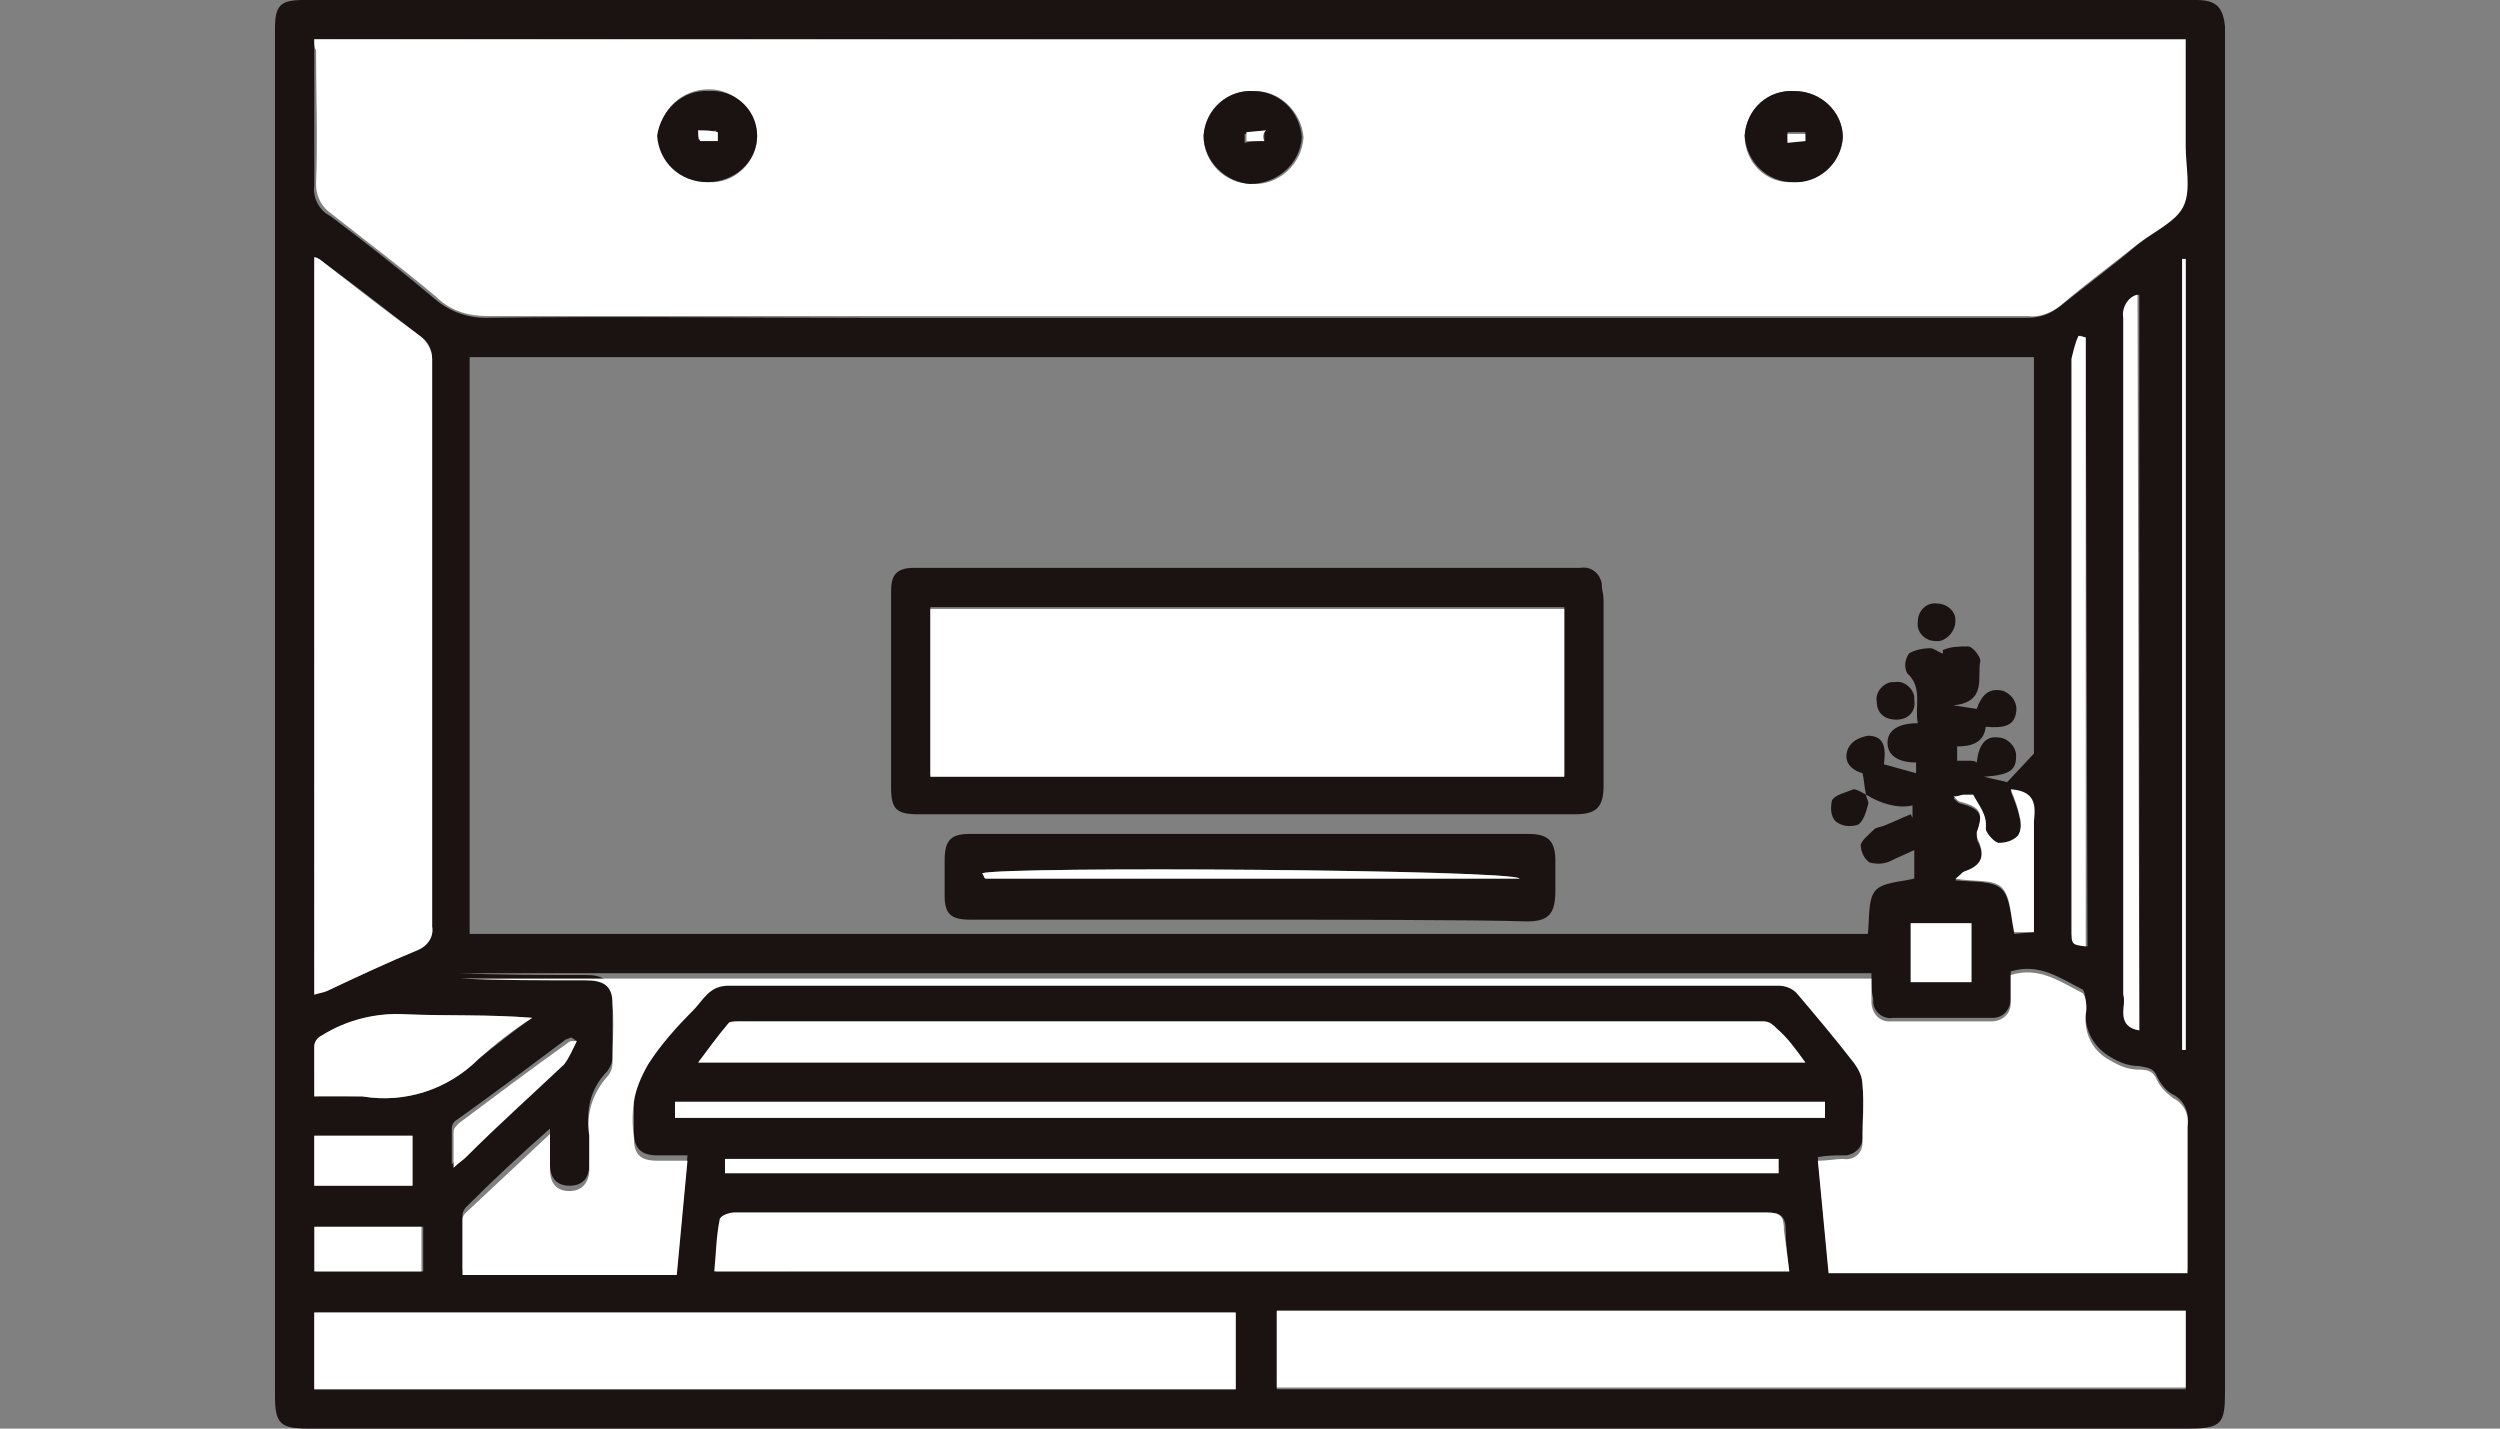
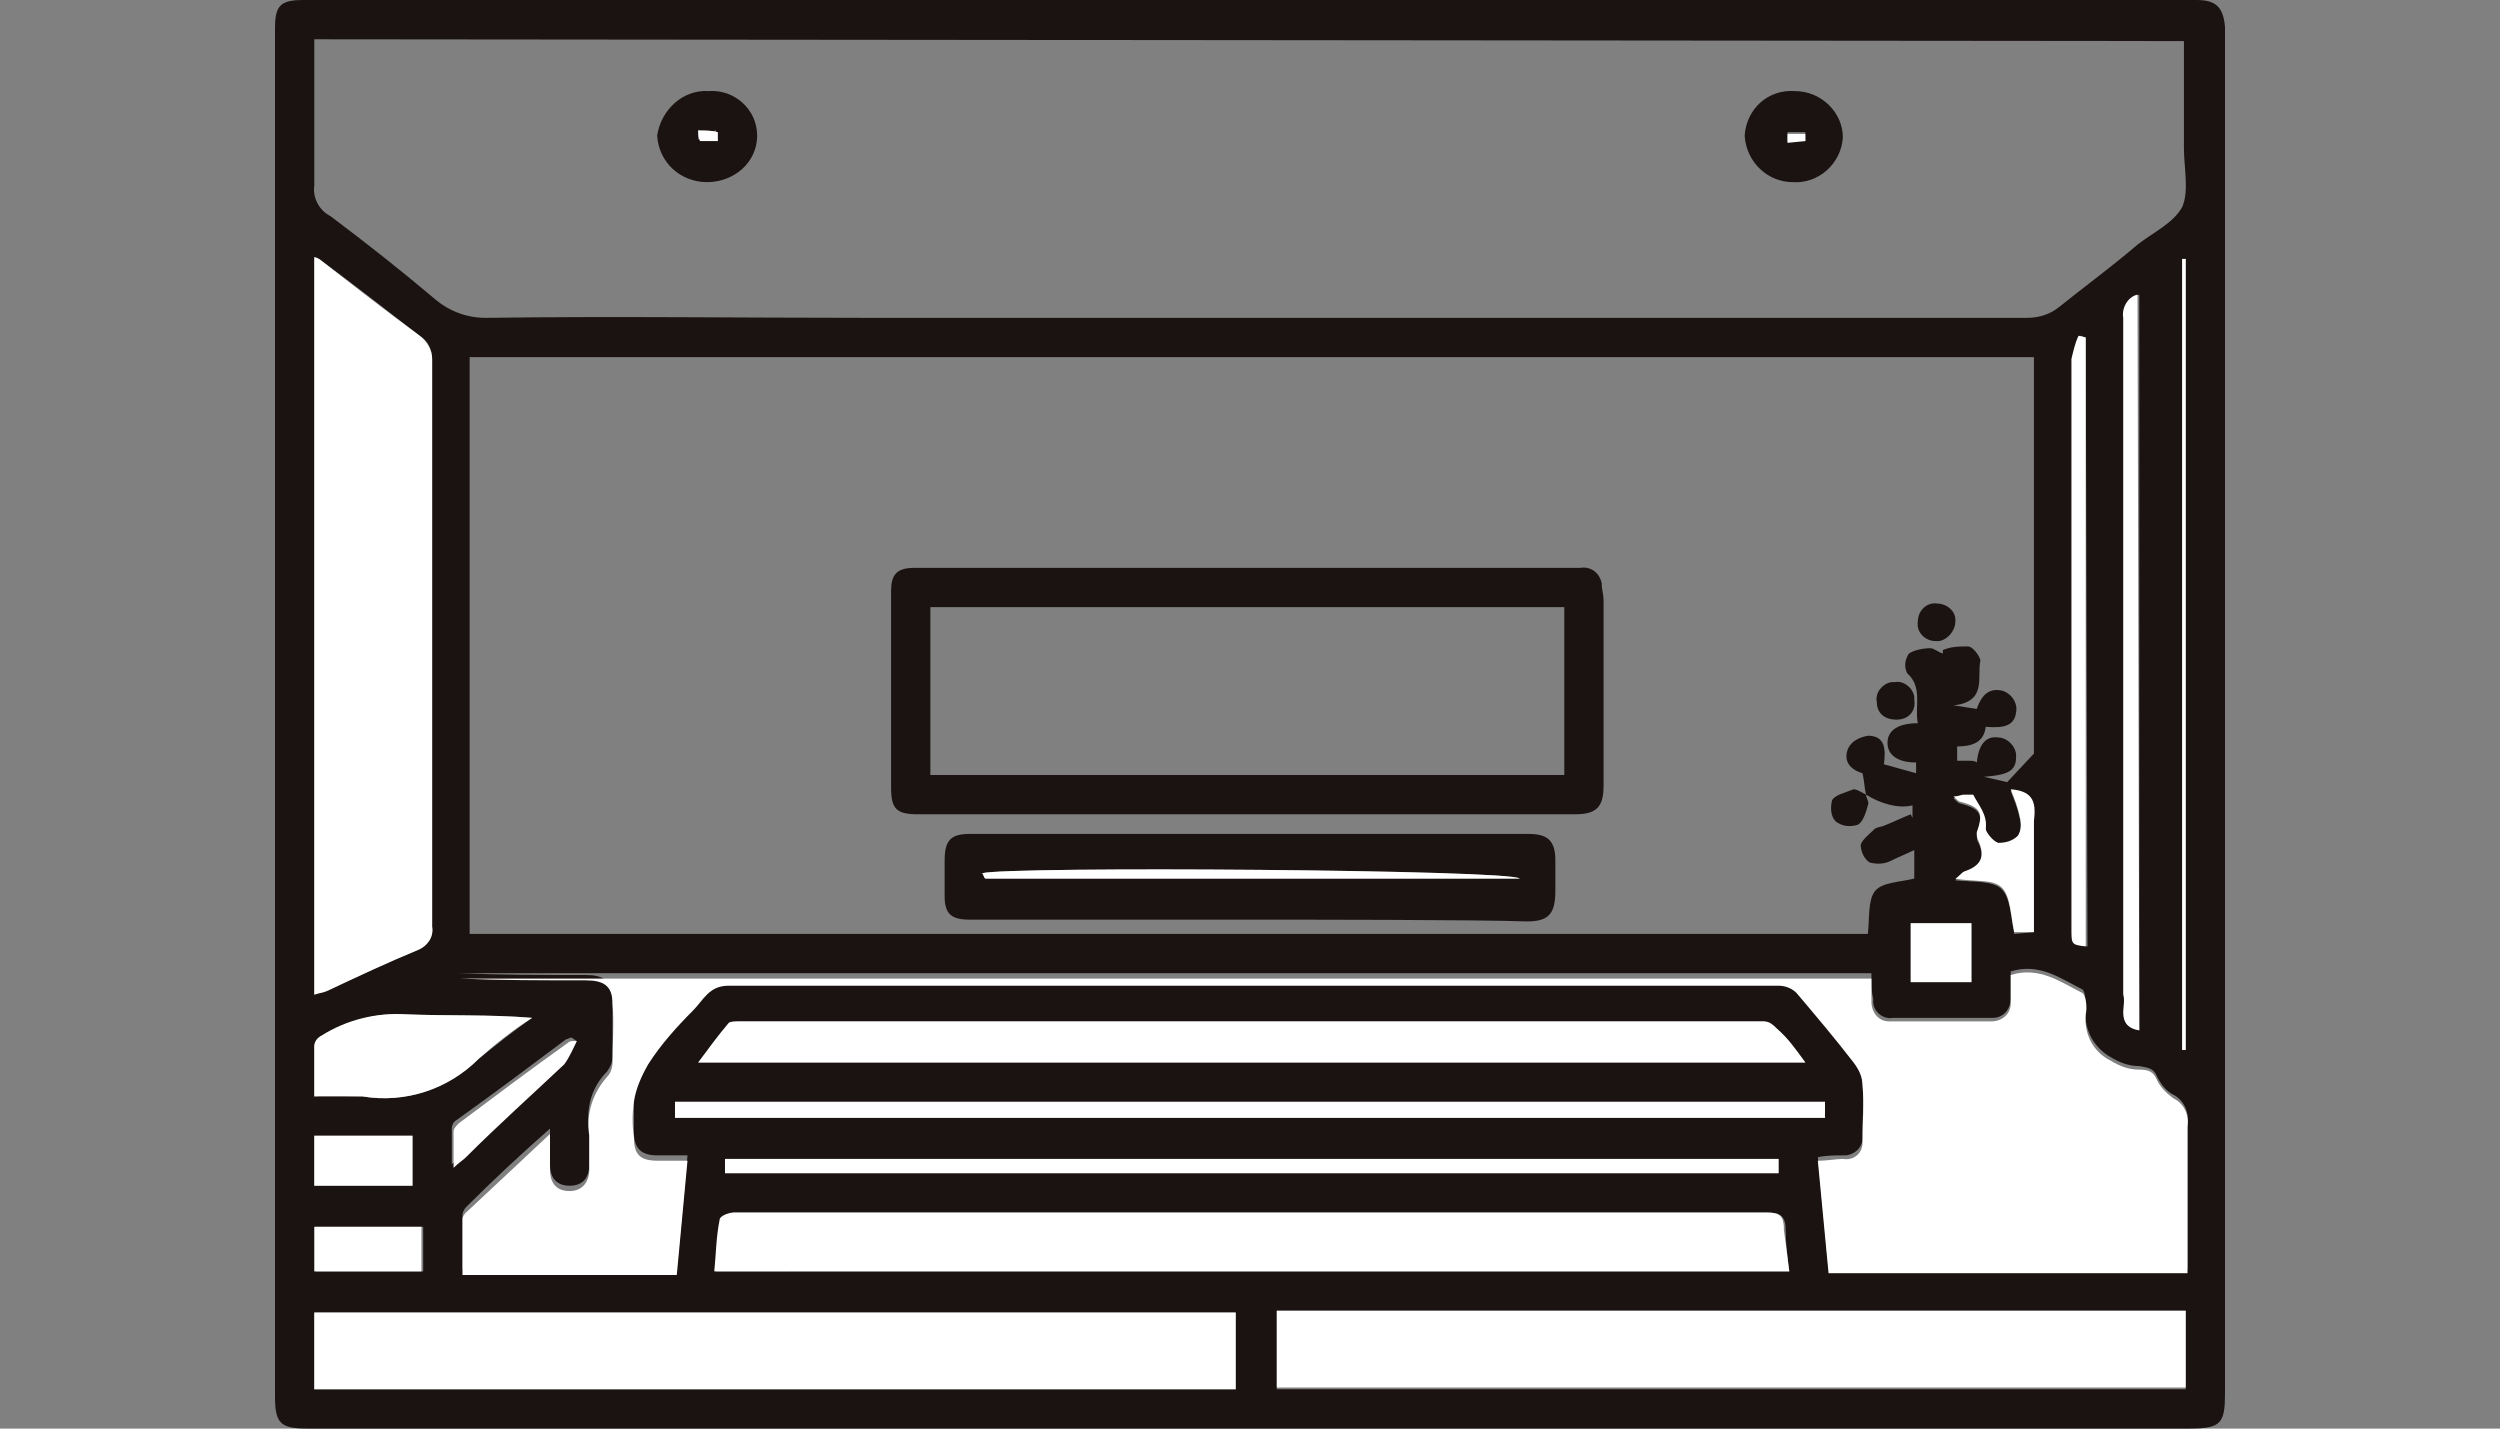
<svg xmlns="http://www.w3.org/2000/svg" xmlns:xlink="http://www.w3.org/1999/xlink" version="1.1" id="レイヤー_1" x="0px" y="0px" viewBox="0 0 140 80" style="enable-background:new 0 0 140 80;" xml:space="preserve">
  <rect x="0" y="0" width="140" height="80" fill="#808080" stroke="none" />
  <style type="text/css">
	.st0{clip-path:url(#SVGID_00000116193674440295476220000013078521474257877420_);}
	.st1{fill:#1A1311;}
	.st2{fill:#FFFFFF;}
</style>
  <g id="グループ_73" transform="translate(0 0)">
    <g>
      <defs>
        <rect id="SVGID_1_" x="15.4" width="109.2" height="80" />
      </defs>
      <clipPath id="SVGID_00000056425036200674573470000009443553270575339937_">
        <use xlink:href="#SVGID_1_" style="overflow:visible;" />
      </clipPath>
      <g id="グループ_8" transform="translate(0 0)" style="clip-path:url(#SVGID_00000056425036200674573470000009443553270575339937_);">
        <path id="パス_61" class="st1" d="M15.4,39.9c0-12.8,0-25.5,0-38.3C15.4,0.3,15.7,0,17,0c24.3,0,81.7,0,106,0     c1.1,0,1.5,0.4,1.6,1.5c0,0.3,0,0.6,0,0.9V78c0,1.7-0.2,2-2,2H17.2c-1.5,0-1.8-0.3-1.8-1.8C15.4,65.5,15.4,52.7,15.4,39.9      M104.5,44.5L104.5,44.5c-0.1-0.4-0.1-0.8-0.2-1.2c-0.7-0.2-1.1-0.7-0.8-1.4c0.2-0.4,0.6-0.6,1.1-0.7c1,0,1,0.8,0.9,1.6l1.8,0.5     v-0.6c-1,0-1.6-0.4-1.6-1.1c0-0.7,0.6-1.1,1.7-1.1c-0.2-0.9,0.3-2-0.6-2.8c-0.2-0.4-0.1-0.8,0.1-1.1c0.3-0.2,0.8-0.3,1.2-0.3     c0.2,0,0.4,0.2,0.7,0.3c0-0.1,0-0.2,0-0.2c0.5-0.2,0.9-0.2,1.4-0.2c0.3,0,0.7,0.6,0.7,0.8c-0.2,0.9,0.4,2.3-1.5,2.5l1.3,0.2     c0.3-0.9,0.8-1.2,1.5-1c0.5,0.2,0.8,0.7,0.7,1.2c-0.1,0.7-0.6,0.9-1.7,0.8c-0.1,0.9-0.8,1.1-1.6,1.1c0,0.3,0,0.5,0,0.8     c0.2,0,0.4,0,0.6,0s0.4,0,0.5,0.1c0.1-1,0.5-1.5,1.2-1.4c0.5,0,1,0.5,1,1c0,0,0,0.1,0,0.1c0,0.8-0.5,1-1.8,1.1l1.3,0.3l1.5-1.6     V20H26.3v32.3h78.3c0.1-0.9,0-1.9,0.4-2.4c0.4-0.5,1.4-0.5,2.2-0.7v-1.6c-0.4,0.2-0.9,0.4-1.3,0.6c-0.4,0.2-0.8,0.2-1.2,0.1     c-0.3-0.2-0.5-0.6-0.5-1c0.1-0.3,0.5-0.6,0.8-0.9c0.2-0.1,0.4-0.1,0.6-0.2c0.5-0.2,0.9-0.4,1.4-0.6l0.1,0.2v-0.7     C106.3,45.3,105.3,45,104.5,44.5 M17.6,2.2c0,0.3,0,0.5,0,0.7c0,2.5,0,5,0,7.5c-0.1,0.7,0.3,1.4,0.9,1.7c2,1.5,3.9,3,5.8,4.6     c0.8,0.7,1.8,1.1,2.9,1.1c7.2-0.1,14.3,0,21.5,0c10.6,0,54.2,0,64.8,0c0.7,0,1.3-0.2,1.8-0.6c1.5-1.2,3-2.3,4.4-3.5     c0.9-0.7,2-1.2,2.5-2.1c0.4-0.9,0.1-2.2,0.1-3.3c0-2,0-4,0-6L17.6,2.2z M104.8,54.5H25.7c2.4,0.1,4.7,0.1,7.1,0.1     c1,0,1.4,0.3,1.5,1.3c0,1.1,0,2.2,0,3.3c0,0.3-0.1,0.5-0.3,0.8c-0.9,0.9-1.2,2.1-1,3.3c0,0.6,0,1.3,0,1.9c0,0.8-0.4,1.2-1.1,1.2     c-0.7,0-1.1-0.4-1.1-1.2c0-0.6,0-1.2,0-2c-1.7,1.5-3.2,2.9-4.7,4.4c-0.1,0.1-0.2,0.3-0.2,0.4c0,1,0,2.1,0,3.1h12     c0.2-2.1,0.4-4.2,0.6-6.4c-0.6,0-1.2,0-1.7,0c-0.9,0-1.3-0.4-1.3-1.3c0-0.7,0-1.3,0-2c0.1-0.8,0.4-1.5,0.8-2.1     c0.7-1.1,1.6-2.1,2.5-3c0.6-0.6,0.9-1.4,2-1.4c8.6,0,50.2,0,58.8,0c0.4,0,0.8,0.1,1,0.4c1.1,1.3,2.2,2.5,3.2,3.9     c0.3,0.4,0.5,0.8,0.5,1.3c0.1,1,0,2,0,3c0.1,0.6-0.3,1.1-0.9,1.2c-0.1,0-0.2,0-0.2,0c-0.4,0-0.9,0-1.4,0.1     c0.2,2.1,0.4,4.2,0.6,6.3h20.1c0-2.8,0-5.5,0-8.2c0.1-0.6-0.2-1.3-0.8-1.6c-0.4-0.2-0.7-0.6-0.9-1c-0.2-0.5-0.5-0.5-1-0.6     c-0.6,0-1.1-0.2-1.6-0.5c-0.9-0.5-1.5-1.5-1.4-2.6c0-0.4,0-1.1-0.2-1.2c-1.2-0.6-2.4-1.5-4-1c0,0.5,0,1,0,1.5     c0,0.6-0.4,1.1-1,1.1c0,0-0.1,0-0.1,0c-1.8,0-3.7,0-5.5,0c-0.6,0.1-1.1-0.4-1.1-0.9c0-0.1,0-0.1,0-0.2     C104.8,55.6,104.8,55.1,104.8,54.5 M17.6,55.7c0.3-0.1,0.5-0.2,0.7-0.2c1.7-0.8,3.4-1.6,5.1-2.3c0.5-0.2,0.9-0.7,0.8-1.3     c0-10.6,0-21.2,0-31.8c0-0.5-0.2-1-0.7-1.3c-1.8-1.4-3.6-2.8-5.5-4.2c-0.1-0.1-0.3-0.1-0.4-0.2L17.6,55.7z M17.6,77.8h51.6v-4.3     H17.6V77.8z M122.3,73.4H71.5v4.4h50.9V73.4z M100.2,71.2c-0.1-0.8-0.2-1.6-0.2-2.3c0-0.8-0.3-1-1-1c-4.8,0-26.1,0-30.9,0     c-3.5,0-23.4,0-26.9,0c-0.3,0-0.8,0.2-0.8,0.4c-0.2,0.9-0.2,1.9-0.3,2.9L100.2,71.2z M101.1,59.5c-0.6-0.7-1-1.3-1.6-1.9     c-0.2-0.2-0.4-0.3-0.7-0.4c-8.1,0-49.4,0-57.5,0c-0.2,0-0.5,0-0.5,0.1c-0.6,0.7-1.1,1.4-1.7,2.2L101.1,59.5z M17.6,61.4     c0.9-0.1,1.8,0,2.7,0c2.4,0.4,4.8-0.4,6.5-2.1c1-0.8,2-1.6,3-2.3c-2.4-0.2-4.8-0.1-7.1-0.2c-1.7-0.1-3.3,0.4-4.7,1.2     c-0.2,0.1-0.4,0.4-0.4,0.6C17.6,59.5,17.6,60.4,17.6,61.4 M119.8,57.7V16.5c-0.6,0.2-0.9,0.7-0.8,1.3c0,12.6,0,25.3,0,37.9     c0,0.3,0,0.7,0,1C118.9,57.3,119.2,57.6,119.8,57.7 M102.2,61.7H37.8v0.9h64.4V61.7z M116.8,18.9l-0.3-0.1     c-0.2,0.4-0.3,0.8-0.4,1.3c0,3.1,0,6.3,0,9.4c0,7.5,0,15,0,22.5c0,0.9,0,0.9,0.8,1L116.8,18.9z M99.6,64.9h-59v0.8h59V64.9z      M23.1,63.6h-5.5v2.8h5.5L23.1,63.6z M113.9,52.2c0-2.1,0-4.1,0-6.1c0-0.9,0-1.7-1.3-1.8c0.2,0.5,0.4,1,0.5,1.5     c0.1,0.4,0.1,0.7-0.1,1.1c-0.3,0.3-0.7,0.4-1.1,0.4c-0.3-0.1-0.8-0.5-0.7-0.8c0.1-0.8-0.4-1.3-0.7-1.9c-0.2,0-0.3,0-0.5,0     c-0.1,0-0.3,0-0.6,0.1c0.2,0.2,0.3,0.3,0.4,0.3c1.1,0.3,1.3,0.6,0.9,1.7c0,0.2,0,0.4,0.1,0.5c0.4,0.9,0.1,1.4-0.8,1.7     c-0.2,0.1-0.4,0.2-0.5,0.4c1,0.1,2.1,0,2.6,0.5c0.5,0.5,0.5,1.6,0.7,2.5L113.9,52.2z M23.7,68.7h-6v2.5h6V68.7z M122.2,58.8h0.2     V14.5h-0.2V58.8z M110.4,51.7H107V55h3.4L110.4,51.7z M32.3,58.3L32,58.1c-0.1,0-0.2,0.1-0.3,0.1c-2,1.5-4,3-6.1,4.5     c-0.2,0.1-0.3,0.3-0.3,0.5c0,0.6,0,1.3,0,2c0.3-0.3,0.5-0.4,0.7-0.6c1.9-1.7,3.7-3.4,5.5-5.2C31.9,59.2,32.1,58.7,32.3,58.3" />
-         <path id="パス_62" class="st2" d="M17.6,2.2h104.8c0,2,0,4,0,6c0,1.1,0.3,2.4-0.1,3.3c-0.4,0.9-1.6,1.4-2.5,2.1     c-1.5,1.2-3,2.3-4.4,3.5c-0.5,0.4-1.2,0.7-1.8,0.6c-10.6,0-54.2,0-64.8,0c-7.2,0-14.3,0-21.5,0c-1.1,0-2.1-0.3-2.9-1.1     c-1.9-1.6-3.9-3.1-5.8-4.6c-0.6-0.4-0.9-1-0.9-1.7c0.1-2.5,0-5,0-7.5C17.6,2.7,17.6,2.5,17.6,2.2 M67.4,7.6     c0,1.5,1.2,2.7,2.7,2.7c0,0,0,0,0,0c1.5,0.1,2.8-1.1,2.9-2.6c-0.1-1.4-1.3-2.6-2.7-2.6C68.7,5,67.5,6.1,67.4,7.6 M97.7,7.6     c0,1.5,1.2,2.7,2.7,2.6c0,0,0,0,0,0c1.5,0,2.7-1.1,2.8-2.5c0-1.5-1.3-2.6-2.7-2.6C99.1,5,97.8,6.1,97.7,7.6     C97.7,7.6,97.7,7.6,97.7,7.6 M42.4,7.6c-0.1-1.5-1.3-2.6-2.7-2.6c0,0,0,0,0,0c-1.5,0-2.7,1.1-2.8,2.6c0.1,1.5,1.3,2.6,2.8,2.6     C41.1,10.3,42.4,9.1,42.4,7.6C42.4,7.6,42.4,7.6,42.4,7.6" />
        <path id="パス_63" class="st2" d="M104.8,54.5c0,0.6,0,1.1,0,1.6c0,0.6,0.4,1.1,1,1.1c0.1,0,0.1,0,0.2,0c1.8,0,3.7,0,5.5,0     c0.6,0,1.1-0.4,1.1-1c0,0,0-0.1,0-0.1c0-0.5,0-1.1,0-1.5c1.6-0.5,2.8,0.4,4,1c0.2,0.1,0.3,0.8,0.2,1.2c-0.1,1.1,0.4,2.1,1.4,2.6     c0.5,0.3,1,0.5,1.6,0.5c0.5,0,0.8,0.1,1,0.6c0.2,0.4,0.5,0.7,0.9,1c0.6,0.3,0.9,0.9,0.8,1.6c0,2.7,0,5.4,0,8.2h-20.1     c-0.2-2.1-0.4-4.2-0.6-6.3c0.6,0,1-0.1,1.4-0.1c0.6,0.1,1.1-0.3,1.1-0.9c0-0.1,0-0.2,0-0.2c0-1,0.1-2,0-3c0-0.5-0.2-0.9-0.5-1.3     c-1-1.3-2.1-2.6-3.2-3.9c-0.3-0.3-0.7-0.4-1-0.4c-8.6,0-50.2,0-58.8,0c-1.1,0-1.4,0.8-2,1.4c-0.9,0.9-1.8,1.9-2.5,3     c-0.4,0.7-0.7,1.4-0.8,2.1c-0.1,0.7-0.1,1.3,0,2c0,0.9,0.3,1.3,1.3,1.3c0.5,0,1,0,1.7,0c-0.2,2.2-0.4,4.2-0.6,6.4h-12     c0-1.1,0-2.1,0-3.1c0-0.2,0.1-0.3,0.2-0.4c1.5-1.4,3-2.8,4.7-4.4c0,0.8,0,1.4,0,2c0,0.8,0.4,1.2,1.1,1.2c0.7,0,1.1-0.5,1.1-1.2     c0-0.6,0-1.3,0-1.9c-0.2-1.2,0.2-2.4,1-3.3c0.2-0.2,0.3-0.5,0.3-0.8c0-1.1,0.1-2.2,0-3.3c0-1-0.5-1.3-1.5-1.3     c-2.4,0-4.7,0-7.1-0.1H104.8z" />
        <path id="パス_64" class="st2" d="M17.6,55.7V14.4c0.1,0,0.3,0.1,0.4,0.2c1.8,1.4,3.6,2.8,5.5,4.2c0.4,0.3,0.7,0.8,0.7,1.3     c0,10.6,0,21.2,0,31.8c0.1,0.6-0.3,1.1-0.8,1.3c-1.7,0.7-3.4,1.5-5.1,2.3C18.1,55.6,17.9,55.6,17.6,55.7" />
        <rect id="長方形_28" x="17.6" y="73.5" class="st2" width="51.6" height="4.3" />
        <rect id="長方形_29" x="71.5" y="73.4" class="st2" width="50.9" height="4.3" />
        <path id="パス_65" class="st2" d="M100.2,71.2H40c0.1-1,0.1-1.9,0.3-2.9c0-0.2,0.5-0.4,0.8-0.4c3.5,0,23.4,0,26.9,0     c4.8,0,26.1,0,30.9,0c0.8,0,1,0.2,1,1C100,69.6,100.1,70.4,100.2,71.2" />
        <path id="パス_66" class="st2" d="M101.1,59.5H39.1c0.6-0.8,1.1-1.5,1.7-2.2c0.1-0.1,0.4-0.1,0.5-0.1c8.1,0,49.4,0,57.5,0     c0.3,0,0.5,0.2,0.7,0.4C100.1,58.1,100.6,58.8,101.1,59.5" />
        <path id="パス_67" class="st2" d="M17.6,61.4c0-1,0-1.9,0-2.8c0-0.3,0.2-0.5,0.4-0.6c1.4-0.9,3.1-1.3,4.7-1.2     c2.3,0.1,4.7,0,7.1,0.2c-1.1,0.7-2.1,1.5-3,2.3c-1.7,1.7-4.1,2.5-6.5,2.1C19.4,61.4,18.5,61.4,17.6,61.4" />
        <path id="パス_68" class="st2" d="M119.8,57.7c-0.6-0.1-0.9-0.4-0.9-1c0-0.3,0.1-0.7,0-1c0-12.6,0-25.3,0-37.9     c-0.1-0.6,0.3-1.2,0.8-1.3L119.8,57.7z" />
        <rect id="長方形_30" x="37.8" y="61.7" class="st2" width="64.4" height="0.9" />
        <path id="パス_69" class="st2" d="M116.8,18.9V53c-0.8-0.1-0.8-0.1-0.8-1c0-7.5,0-15,0-22.5c0-3.1,0-6.3,0-9.4     c0.1-0.4,0.2-0.9,0.4-1.3L116.8,18.9" />
        <rect id="長方形_31" x="40.6" y="64.9" class="st2" width="59" height="0.8" />
        <rect id="長方形_32" x="17.6" y="63.6" class="st2" width="5.5" height="2.8" />
        <path id="パス_70" class="st2" d="M113.9,52.2h-1.1c-0.2-0.9-0.2-2-0.7-2.5c-0.5-0.5-1.6-0.3-2.6-0.5c0.2-0.1,0.3-0.3,0.5-0.4     c0.9-0.3,1.2-0.8,0.8-1.7c-0.1-0.2-0.1-0.3-0.1-0.5c0.4-1.1,0.2-1.4-0.9-1.7c-0.1,0-0.2-0.1-0.4-0.3c0.3,0,0.4-0.1,0.6-0.1     c0.2,0,0.3,0,0.5,0c0.3,0.6,0.8,1.1,0.7,1.9c0,0.2,0.4,0.7,0.7,0.8c0.4,0,0.8-0.1,1.1-0.4c0.2-0.3,0.2-0.7,0.1-1.1     c-0.1-0.5-0.3-1-0.5-1.5c1.4,0.1,1.4,0.9,1.3,1.8C113.9,48.1,113.9,50.1,113.9,52.2" />
        <rect id="長方形_33" x="17.6" y="68.7" class="st2" width="6" height="2.5" />
        <path id="パス_71" class="st2" d="M122.2,58.8V14.5h0.2v44.3L122.2,58.8" />
        <rect id="長方形_34" x="107" y="51.7" class="st2" width="3.4" height="3.3" />
        <path id="パス_72" class="st2" d="M32.3,58.3c-0.2,0.4-0.4,0.9-0.7,1.3c-1.8,1.7-3.7,3.4-5.5,5.2c-0.2,0.2-0.4,0.3-0.7,0.6     c0-0.8,0-1.4,0-2c0-0.2,0.1-0.3,0.3-0.5c2-1.5,4-3,6.1-4.5c0.1-0.1,0.2-0.1,0.3-0.1L32.3,58.3" />
        <path id="パス_73" class="st1" d="M104.5,44.5c0,0.2,0.2,0.4,0.1,0.6c-0.1,0.4-0.3,1-0.6,1.1c-0.4,0.1-0.8,0.1-1.2-0.2     c-0.3-0.3-0.3-0.8-0.2-1.2c0.2-0.3,0.7-0.4,1.2-0.6C104,44.2,104.3,44.4,104.5,44.5L104.5,44.5z" />
        <path id="パス_74" class="st1" d="M69.8,45.6c-3.5,0-14.9,0-18.4,0c-1.2,0-1.5-0.3-1.5-1.5c0-3.7,0-7.3,0-11     c0-0.9,0.3-1.3,1.3-1.3c7.2,0,30.1,0,37.3,0c0.6-0.1,1.1,0.3,1.2,0.9c0,0,0,0,0,0.1c0,0.2,0.1,0.5,0.1,0.8c0,3.5,0,6.9,0,10.4     c0,1.2-0.4,1.6-1.6,1.6C84.7,45.6,73.4,45.6,69.8,45.6 M52.1,43.4h35.5v-9.4H52.1V43.4z" />
        <path id="パス_75" class="st1" d="M69.9,51.5c-2.6,0-13,0-15.6,0c-1,0-1.4-0.3-1.4-1.3c0-0.7,0-1.3,0-2c0-1.1,0.3-1.5,1.4-1.5     c3.4,0,14.6,0,18,0c1.8,0,11.5,0,13.3,0c1.1,0,1.5,0.4,1.5,1.5c0,0.6,0,1.1,0,1.7c0,1.3-0.4,1.7-1.6,1.7     C82.9,51.5,72.5,51.5,69.9,51.5 M55,48.9c0.1,0.1,0.1,0.3,0.2,0.3c4.7,0,25.1,0,29.9,0C84.7,48.7,56.5,48.5,55,48.9" />
        <path id="パス_76" class="st1" d="M109.5,34.8c0,0.5-0.4,1-0.9,1.1c-0.1,0-0.1,0-0.2,0c-0.6,0-1.1-0.5-1-1.1     c0-0.6,0.5-1.1,1.1-1l0,0c0.5,0,1,0.4,1,0.9C109.5,34.7,109.5,34.8,109.5,34.8" />
        <path id="パス_77" class="st1" d="M106.2,40.3c-0.7,0-1.1-0.4-1.1-1c-0.1-0.5,0.3-1,0.8-1.1c0.1,0,0.1,0,0.2,0     c0.5-0.1,1,0.3,1.1,0.8c0,0.1,0,0.1,0,0.2C107.3,39.8,106.9,40.3,106.2,40.3C106.3,40.3,106.3,40.3,106.2,40.3" />
-         <path id="パス_78" class="st1" d="M67.4,7.6c0.1-1.5,1.4-2.6,2.8-2.5c1.4,0,2.6,1.1,2.7,2.6c-0.1,1.5-1.4,2.6-2.9,2.6     C68.6,10.2,67.4,9,67.4,7.6C67.4,7.6,67.4,7.6,67.4,7.6 M70.8,7.9c0-0.2,0-0.4,0-0.5l-1.1,0.1c0,0.2,0,0.3,0,0.5     C70.1,7.9,70.4,7.9,70.8,7.9" />
        <path id="パス_79" class="st1" d="M97.7,7.6c0.1-1.5,1.3-2.6,2.8-2.5c1.5,0,2.7,1.2,2.7,2.6c-0.1,1.5-1.4,2.6-2.8,2.5     C99,10.2,97.8,9.1,97.7,7.6C97.7,7.6,97.7,7.6,97.7,7.6 M101.1,7.9c0-0.2,0-0.3,0-0.5h-1l0,0.5L101.1,7.9" />
        <path id="パス_80" class="st1" d="M42.4,7.6c0,1.5-1.3,2.6-2.8,2.6c0,0,0,0,0,0c-1.5,0-2.7-1.1-2.8-2.6C37,6.2,38.2,5,39.7,5.1     C41.1,5,42.4,6.1,42.4,7.6C42.4,7.6,42.4,7.6,42.4,7.6 M39.1,7.3c0,0.2,0,0.4,0,0.5c0.3,0,0.7,0,1,0c0-0.2,0-0.3,0-0.5     C39.8,7.4,39.4,7.4,39.1,7.3" />
-         <rect id="長方形_35" x="52.1" y="34.1" class="st2" width="35.5" height="9.4" />
        <path id="パス_81" class="st2" d="M55,48.9c1.5-0.4,29.7-0.2,30.1,0.3c-4.8,0-25.2,0-29.9,0C55.1,49.2,55.1,49,55,48.9" />
-         <path id="パス_82" class="st2" d="M70.8,7.9c-0.3,0-0.7,0-1,0c0-0.2,0-0.3,0-0.5l1.1-0.1C70.7,7.5,70.7,7.7,70.8,7.9" />
        <path id="パス_83" class="st2" d="M101.1,7.9l-1,0.1l0-0.5h1C101.1,7.5,101.1,7.7,101.1,7.9" />
        <path id="パス_84" class="st2" d="M39.1,7.3c0.4,0,0.7,0,1.1,0.1c0,0.2,0,0.3,0,0.5c-0.3,0-0.7,0-1,0     C39.1,7.7,39.1,7.5,39.1,7.3" />
      </g>
    </g>
  </g>
</svg>